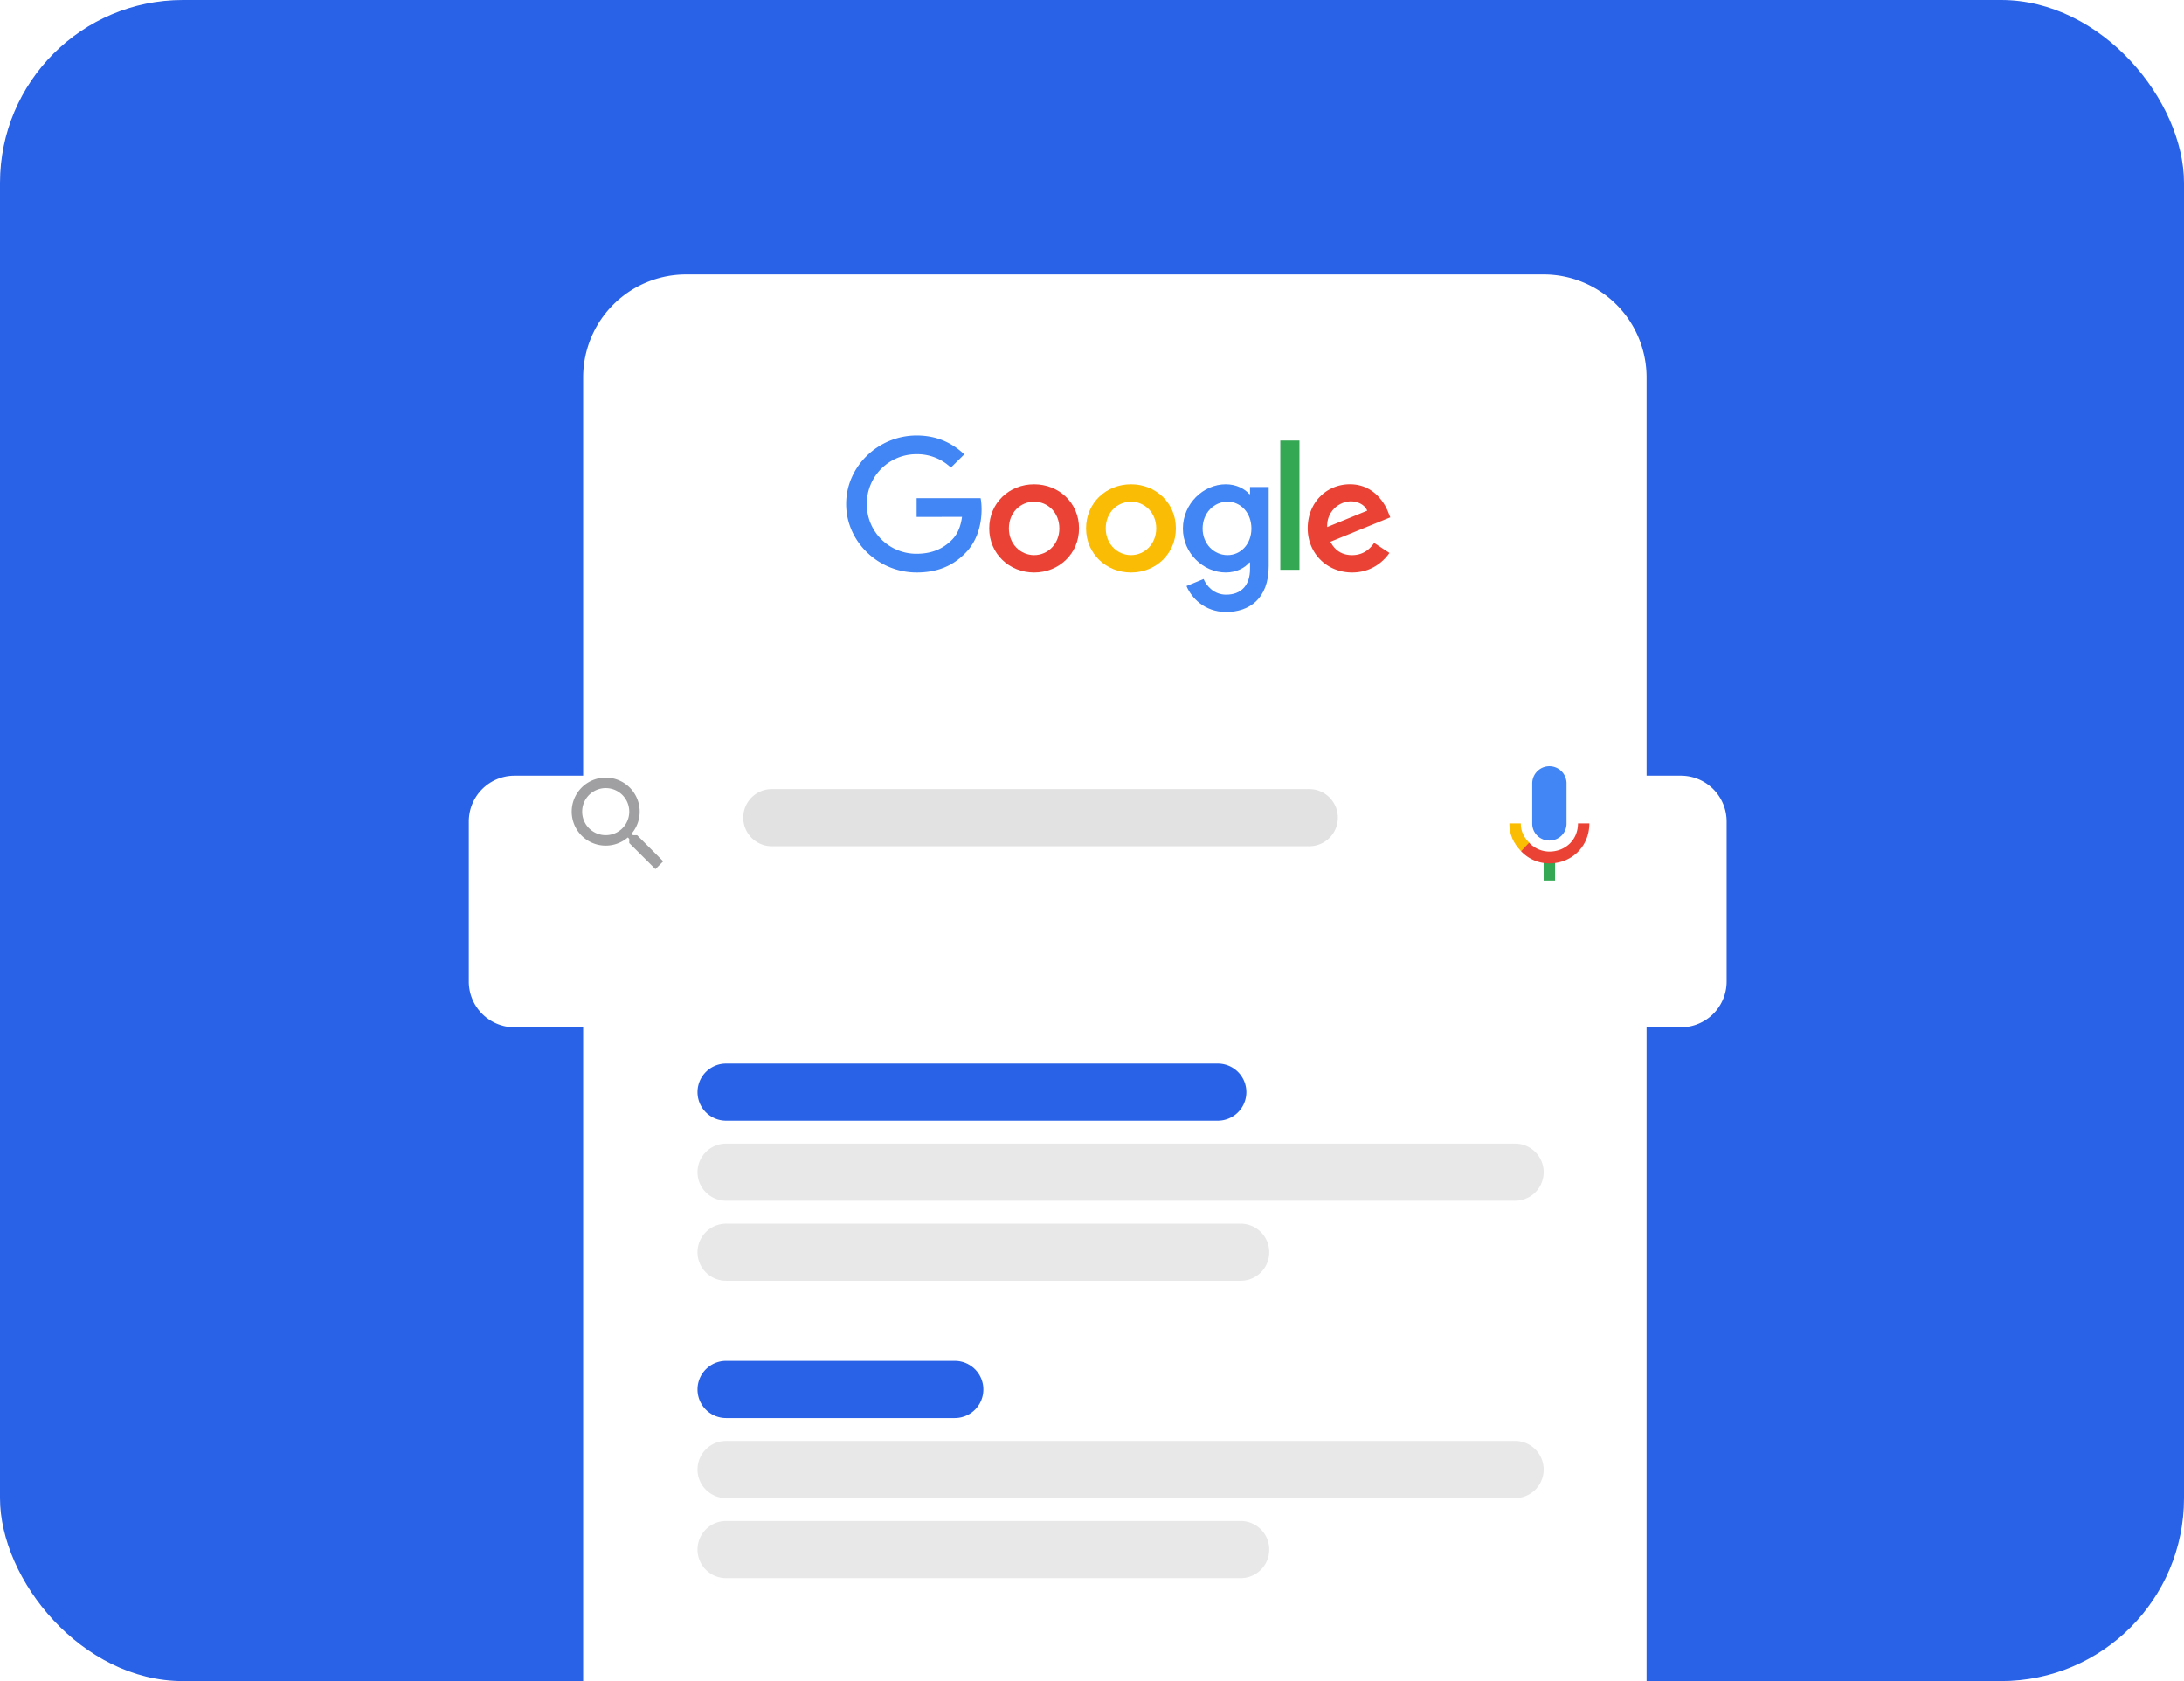
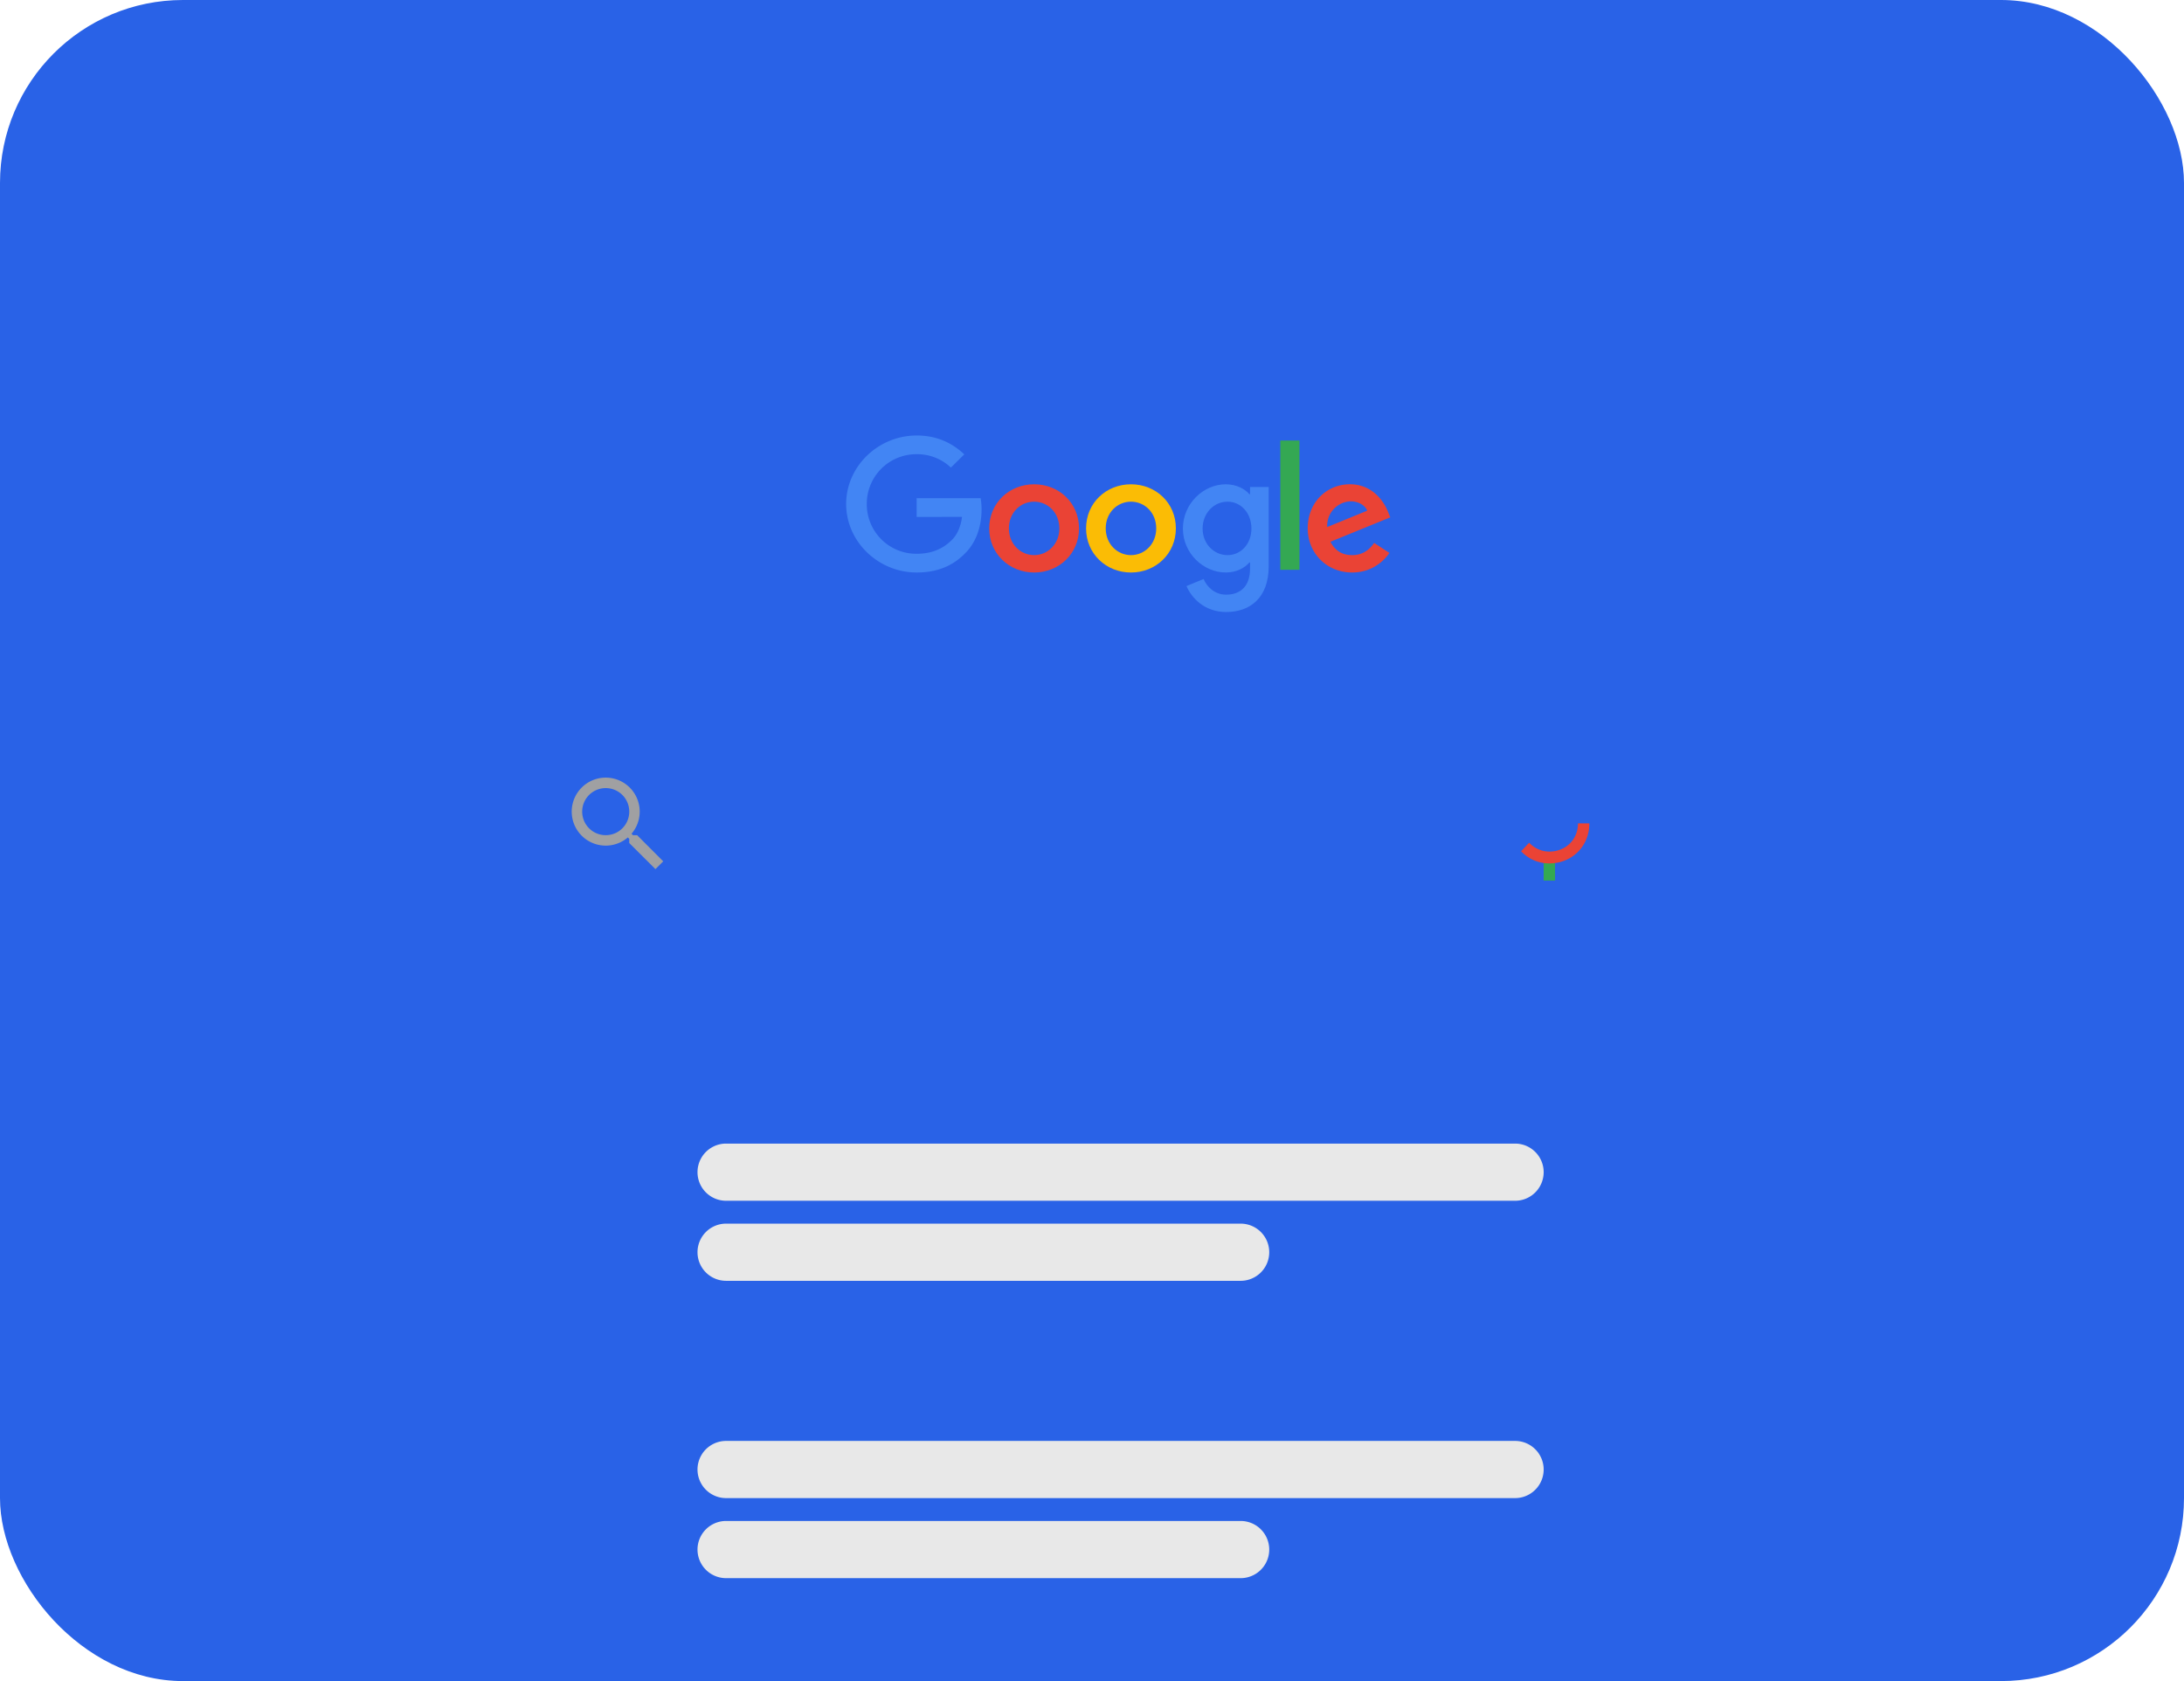
<svg xmlns="http://www.w3.org/2000/svg" width="191" height="147" fill="none" viewBox="0 0 191 147">
  <rect width="191" height="147" fill="#2962E7" rx="16" />
-   <path fill="#fff" d="M51 33a9 9 0 0 1 9-9h75a9 9 0 0 1 9 9v114H51z" />
  <path fill="#EA4335" d="M94.365 46.205c0 2.221-1.763 3.858-3.927 3.858-2.163 0-3.926-1.637-3.926-3.858 0-2.236 1.763-3.857 3.926-3.857s3.927 1.62 3.927 3.857m-1.72 0c0-1.388-1.02-2.337-2.207-2.337s-2.207.95-2.207 2.337c0 1.374 1.021 2.338 2.207 2.338s2.208-.966 2.208-2.338" />
  <path fill="#FBBC05" d="M102.835 46.205c0 2.221-1.763 3.858-3.926 3.858s-3.927-1.637-3.927-3.858c0-2.235 1.763-3.857 3.927-3.857 2.163 0 3.926 1.62 3.926 3.857m-1.718 0c0-1.388-1.022-2.337-2.208-2.337s-2.208.95-2.208 2.337c0 1.374 1.022 2.338 2.208 2.338s2.208-.966 2.208-2.338" />
  <path fill="#4285F4" d="M110.953 42.58v6.926c0 2.849-1.705 4.012-3.72 4.012-1.897 0-3.039-1.25-3.47-2.273l1.497-.614c.266.628.919 1.369 1.971 1.369 1.29 0 2.089-.784 2.089-2.26v-.556h-.06c-.384.468-1.125.877-2.061.877-1.957 0-3.75-1.68-3.75-3.842 0-2.177 1.793-3.871 3.75-3.871.934 0 1.675.409 2.061.862h.06v-.627h1.633zm-1.511 3.64c0-1.36-.919-2.352-2.089-2.352-1.186 0-2.18.993-2.18 2.351 0 1.344.994 2.324 2.18 2.324 1.17 0 2.089-.98 2.089-2.324" />
  <path fill="#34A853" d="M113.643 38.522v11.304h-1.676V38.522z" />
  <path fill="#EA4335" d="m120.176 47.475 1.335.876c-.431.628-1.469 1.71-3.262 1.71-2.223 0-3.884-1.694-3.884-3.858 0-2.294 1.675-3.857 3.692-3.857 2.031 0 3.025 1.593 3.349 2.454l.179.438-5.233 2.136c.401.774 1.024 1.169 1.897 1.169.876 0 1.483-.425 1.927-1.068m-4.106-1.388 3.498-1.431c-.193-.482-.772-.818-1.453-.818a2.13 2.13 0 0 0-2.045 2.249" />
  <path fill="#4285F4" d="M80.164 45.202v-1.637h5.596c.055.285.083.623.083.988 0 1.228-.34 2.746-1.438 3.828-1.068 1.096-2.432 1.68-4.24 1.68-3.349 0-6.165-2.689-6.165-5.99 0-3.3 2.817-5.99 6.166-5.99 1.853 0 3.173.717 4.165 1.651l-1.172 1.155a4.27 4.27 0 0 0-2.995-1.169 4.33 4.33 0 0 0-4.359 4.353 4.327 4.327 0 0 0 4.36 4.353c1.586 0 2.49-.627 3.068-1.198.47-.462.778-1.123.9-2.026z" />
  <g filter="url(#a)">
-     <path fill="#fff" d="M147 61H45a4 4 0 0 0-4 4v14a4 4 0 0 0 4 4h102a4 4 0 0 0 4-4V65a4 4 0 0 0-4-4" />
-   </g>
+     </g>
  <path fill="#2962E7" d="M106.5 93h-43a2.5 2.5 0 0 0 0 5h43a2.5 2.5 0 1 0 0-5m-23 26h-20a2.5 2.5 0 1 0 0 5h20a2.5 2.5 0 1 0 0-5" />
  <path fill="#E8E8E8" d="M132.5 100h-69a2.5 2.5 0 1 0 0 5h69a2.5 2.5 0 1 0 0-5m0 26h-69a2.5 2.5 0 1 0 0 5h69a2.5 2.5 0 1 0 0-5m-24-19h-45a2.5 2.5 0 1 0 0 5h45a2.5 2.5 0 1 0 0-5m0 26h-45a2.5 2.5 0 1 0 0 5h45a2.5 2.5 0 1 0 0-5" />
-   <path fill="#4285F4" d="M135.5 73.5c.83 0 1.5-.655 1.5-1.485v-3.51a1.5 1.5 0 1 0-3 0v3.51c0 .83.67 1.485 1.5 1.485" />
  <path fill="#34A853" d="M134.998 75.04h1V77h-1z" />
-   <path fill="#FBBC04" d="M133.025 74.435C132.39 73.77 132 73.02 132 72h1c0 .725.28 1.21.735 1.69v.16l-.575.59z" />
  <path fill="#EA4335" d="M135.5 74.465a2.4 2.4 0 0 1-.958-.2 2.5 2.5 0 0 1-.812-.575l-.705.745c.63.67 1.51 1.065 2.475 1.065 1.935 0 3.495-1.46 3.495-3.5H138c0 1.46-1.12 2.465-2.5 2.465" />
-   <path fill="#D6D6D6" d="M114.5 69h-47a2.5 2.5 0 0 0 0 5h47a2.5 2.5 0 1 0 0-5" opacity=".7" />
  <path fill="#A0A0A2" d="M55.718 73.031h-.362l-.128-.123a2.973 2.973 0 1 0-.32.32l.123.128v.362L57.32 76l.681-.681zm-2.745 0a2.056 2.056 0 0 1-2.058-2.058c0-1.139.92-2.058 2.058-2.058 1.14 0 2.058.92 2.058 2.058 0 1.14-.919 2.058-2.058 2.058" />
  <defs>
    <filter id="a" width="182" height="94" x="5" y="29" color-interpolation-filters="sRGB" filterUnits="userSpaceOnUse">
      <feFlood flood-opacity="0" result="BackgroundImageFix" />
      <feColorMatrix in="SourceAlpha" result="hardAlpha" values="0 0 0 0 0 0 0 0 0 0 0 0 0 0 0 0 0 0 127 0" />
      <feOffset dy=".266" />
      <feGaussianBlur stdDeviation="1.197" />
      <feColorMatrix values="0 0 0 0 0 0 0 0 0 0 0 0 0 0 0 0 0 0 0.048 0" />
      <feBlend in2="BackgroundImageFix" result="effect1_dropShadow_172_2988" />
      <feColorMatrix in="SourceAlpha" result="hardAlpha" values="0 0 0 0 0 0 0 0 0 0 0 0 0 0 0 0 0 0 127 0" />
      <feOffset dy=".893" />
      <feGaussianBlur stdDeviation="4.021" />
      <feColorMatrix values="0 0 0 0 0 0 0 0 0 0 0 0 0 0 0 0 0 0 0.072 0" />
      <feBlend in2="effect1_dropShadow_172_2988" result="effect2_dropShadow_172_2988" />
      <feColorMatrix in="SourceAlpha" result="hardAlpha" values="0 0 0 0 0 0 0 0 0 0 0 0 0 0 0 0 0 0 127 0" />
      <feOffset dy="1.671" />
      <feGaussianBlur stdDeviation="7.52" />
      <feColorMatrix values="0 0 0 0 0 0 0 0 0 0 0 0 0 0 0 0 0 0 0.086 0" />
      <feBlend in2="effect2_dropShadow_172_2988" result="effect3_dropShadow_172_2988" />
      <feColorMatrix in="SourceAlpha" result="hardAlpha" values="0 0 0 0 0 0 0 0 0 0 0 0 0 0 0 0 0 0 127 0" />
      <feOffset dy="4" />
      <feGaussianBlur stdDeviation="18" />
      <feColorMatrix values="0 0 0 0 0 0 0 0 0 0 0 0 0 0 0 0 0 0 0.12 0" />
      <feBlend in2="effect3_dropShadow_172_2988" result="effect4_dropShadow_172_2988" />
      <feBlend in="SourceGraphic" in2="effect4_dropShadow_172_2988" result="shape" />
    </filter>
  </defs>
</svg>